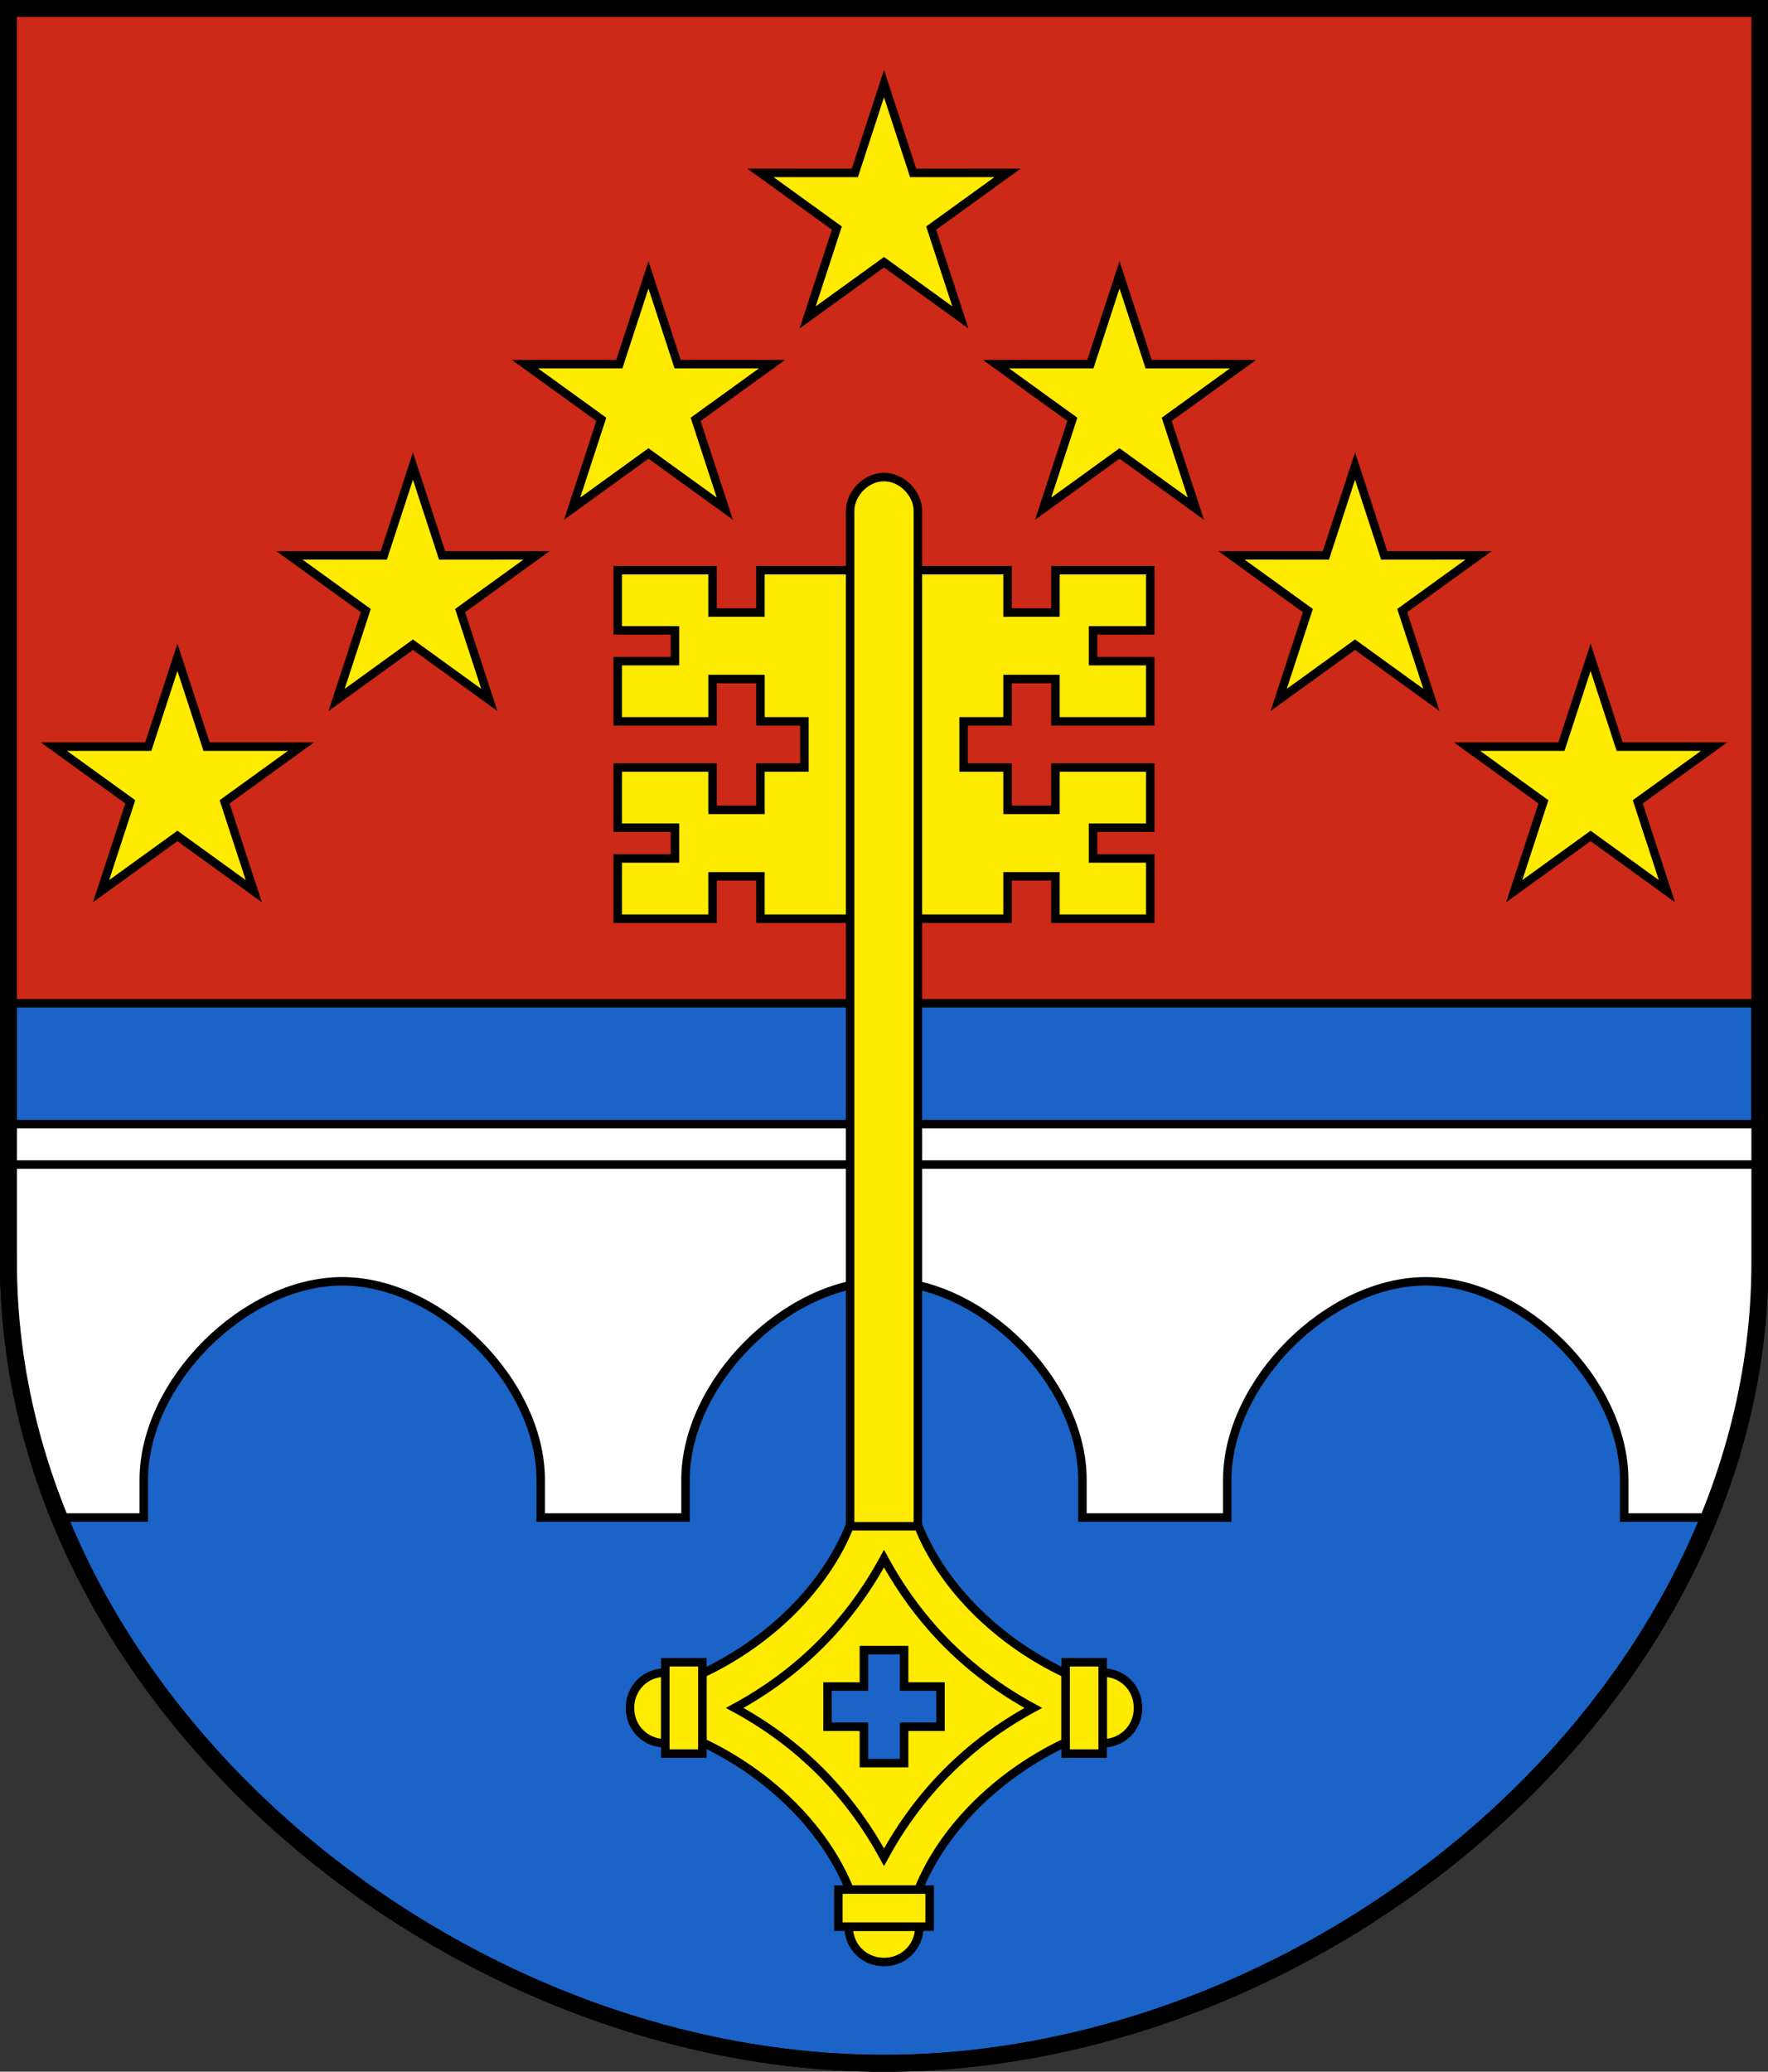
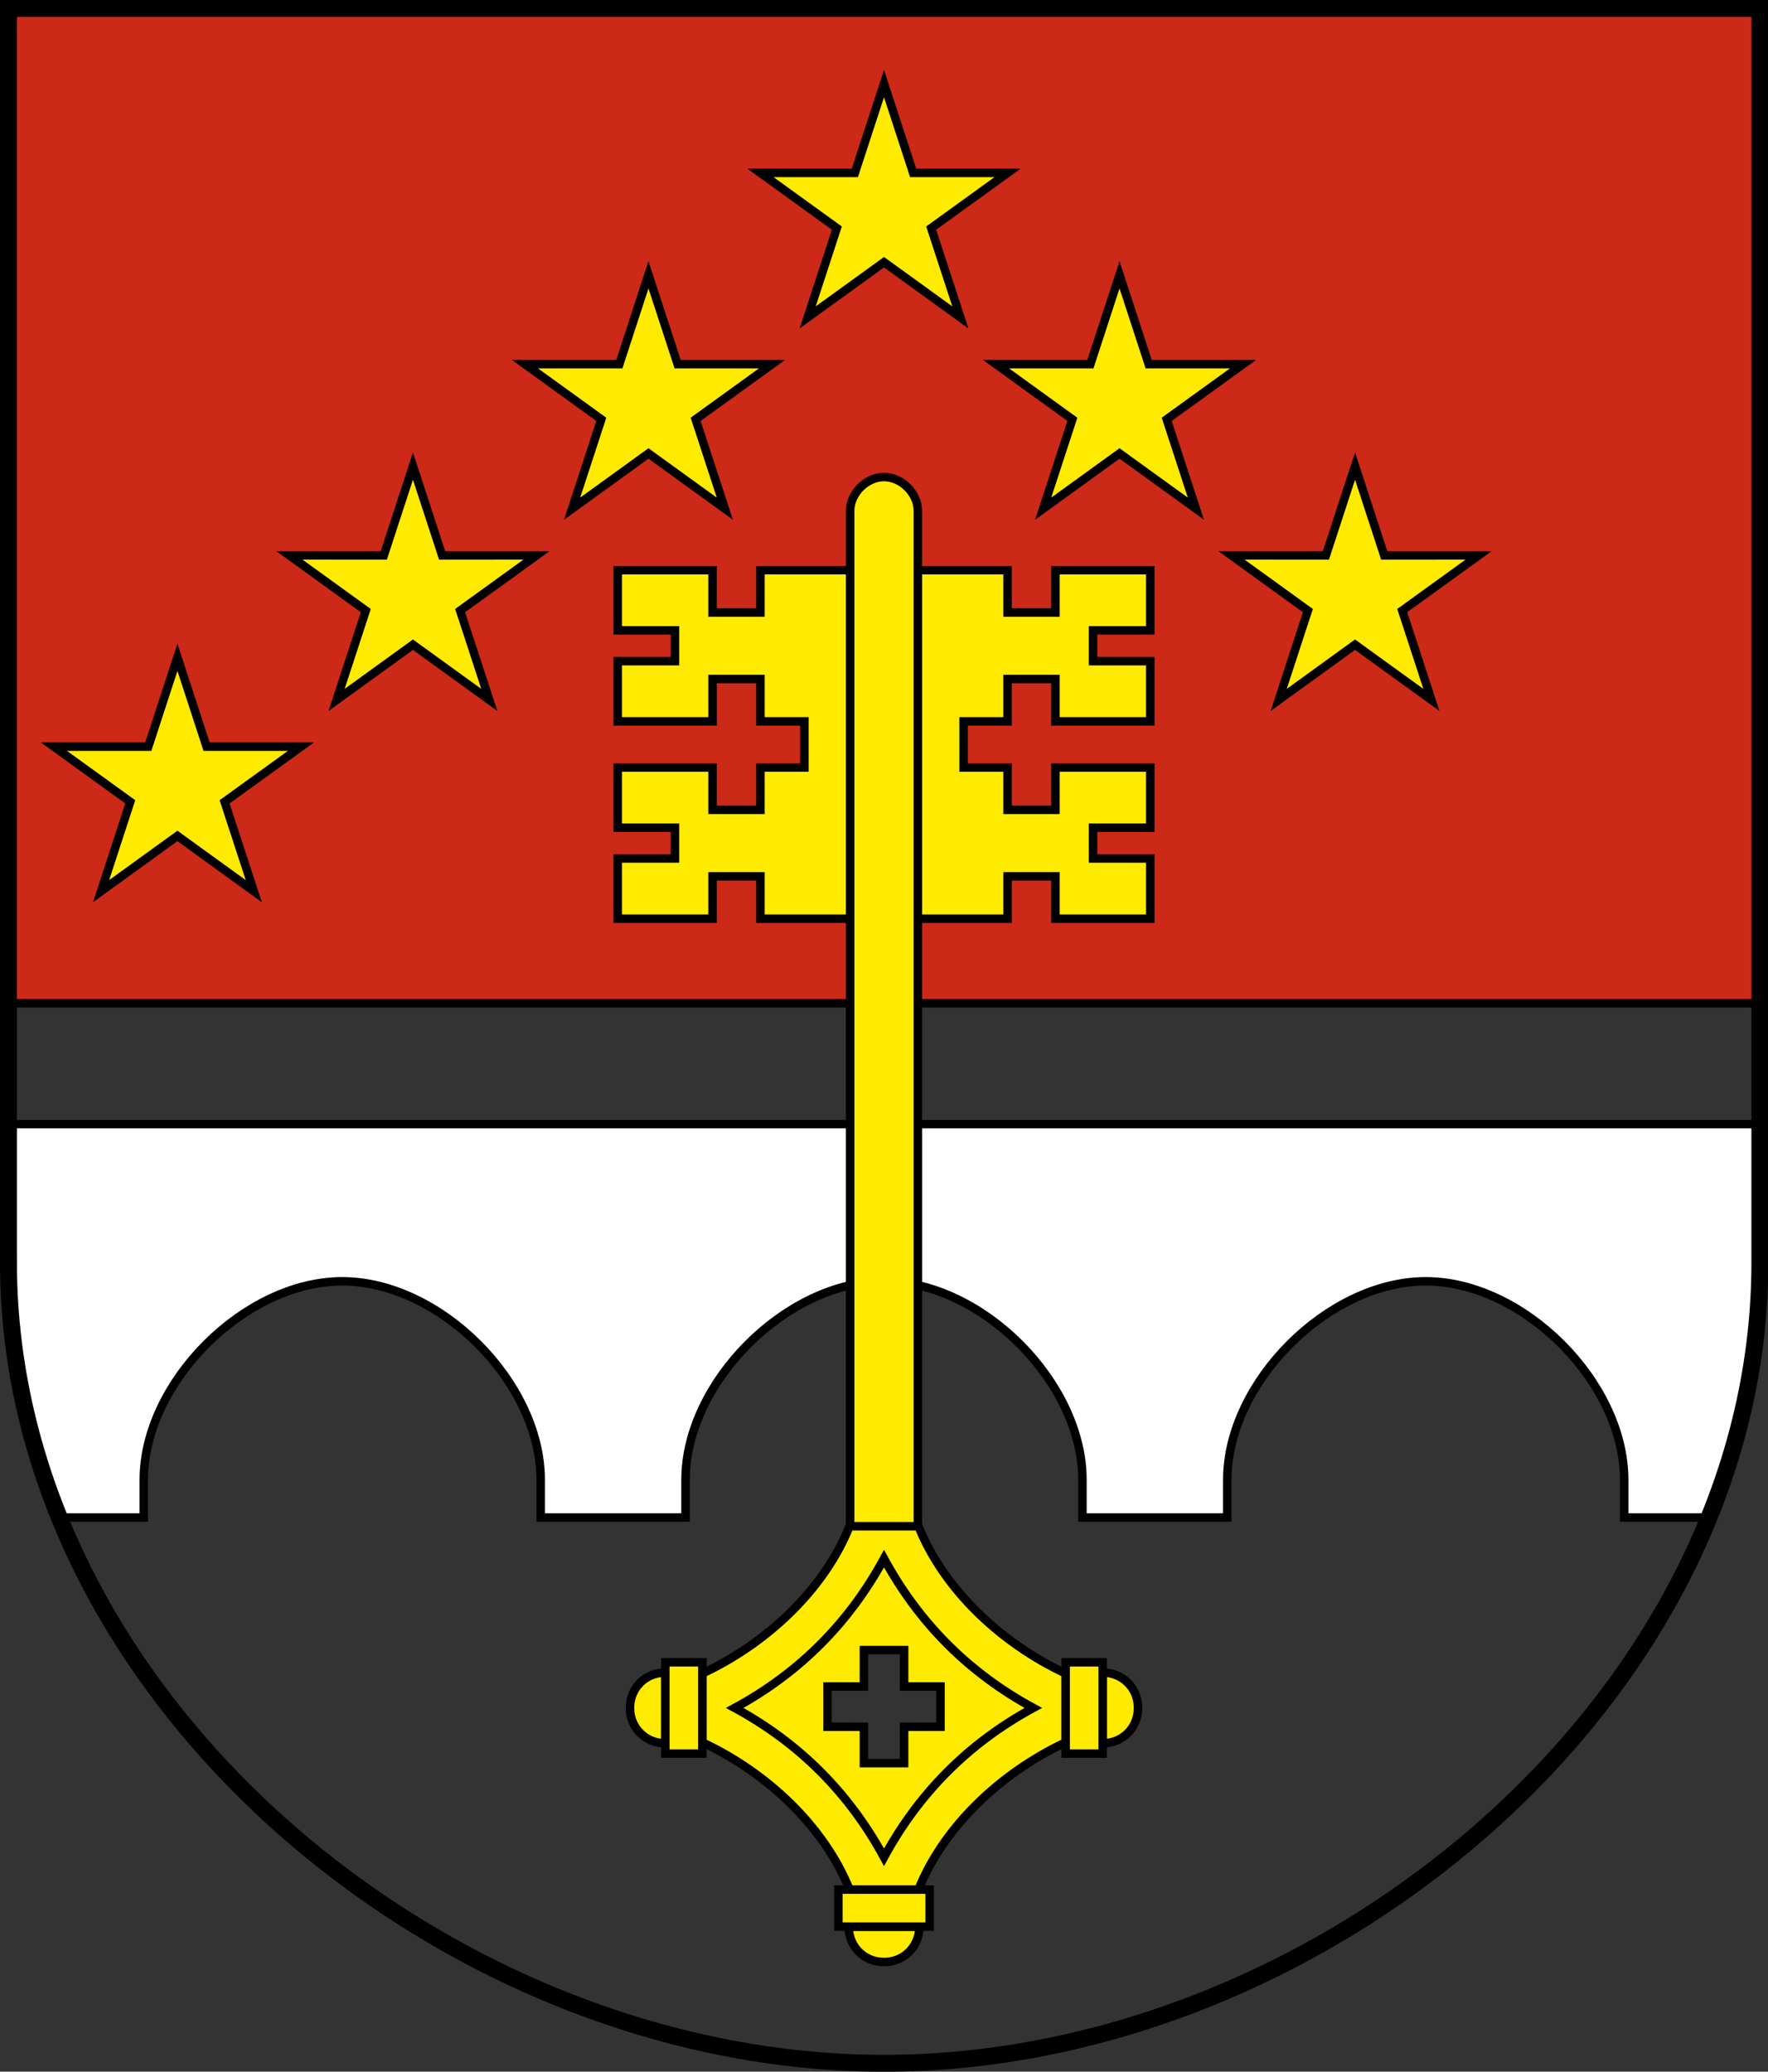
<svg xmlns="http://www.w3.org/2000/svg" xmlns:ns1="http://www.inkscape.org/namespaces/inkscape" xmlns:ns2="http://sodipodi.sourceforge.net/DTD/sodipodi-0.dtd" version="1.0" width="208.86" height="244.66" id="svg2780" ns1:version="0.92.5 (2060ec1f9f, 2020-04-08)" ns2:docname="ClosDuDoubs-blazon.svg">
  <rect width="100%" height="100%" fill="#333333" stroke="none" />
  <ns2:namedview pagecolor="#ffffff" bordercolor="#666666" borderopacity="1" objecttolerance="10" gridtolerance="10" guidetolerance="10" ns1:pageopacity="0" ns1:pageshadow="2" ns1:window-width="3287" ns1:window-height="1417" id="namedview25" showgrid="false" ns1:zoom="4" ns1:cx="153.04464" ns1:cy="126.34346" ns1:window-x="-8" ns1:window-y="-8" ns1:window-maximized="1" ns1:current-layer="svg2780" ns1:measure-start="104.255,149.787" ns1:measure-end="104.255,126.383" showguides="true" ns1:object-paths="true" ns1:snap-intersection-paths="true" />
  <defs id="defs2782" />
-   <path id="path4212-6" style="fill:#1b63c6;fill-opacity:1;fill-rule:evenodd;stroke:#000000;stroke-width:2;stroke-linecap:butt;stroke-miterlimit:4;stroke-dashoffset:0;stroke-opacity:1;stroke-dasharray:none" d="M 1,149.104 V 1 H 207.9 V 149.104 c 0,51.445 -51.754,94.568 -103.469,94.568 -51.715,0 -103.43,-43.123 -103.43,-94.568 z" ns1:connector-curvature="0" ns2:nodetypes="sccscs" />
  <path style="opacity:1;fill:#cc2918;fill-opacity:1;stroke:#000000;stroke-width:1.002;stroke-miterlimit:20;stroke-dasharray:none;stroke-dashoffset:4.58;stroke-opacity:1" d="M 1,118.49 H 207.9 V -0.202 L 1,1 Z" id="path942" ns1:connector-curvature="0" />
  <g id="g1472">
    <path ns2:nodetypes="ccccsssccsssccsssccc" ns1:connector-curvature="0" d="M 207.9,132.76 H 1 c 0.207,15.572 -1.115,31.217 6.003,46.459 h 9.981 v -4.452 c 0,-11.521 11.935,-23.445 23.445,-23.445 11.511,0 23.445,11.924 23.445,23.445 v 4.452 h 17.109 v -4.452 c 0,-11.521 11.935,-23.445 23.445,-23.445 11.511,0 23.445,11.924 23.445,23.445 v 4.452 h 17.109 v -4.452 c 0,-11.521 11.935,-23.445 23.445,-23.445 11.511,0 23.445,11.924 23.445,23.445 v 4.452 l 10.016,0 c 7.156,-15.76 5.902,-31.073 6.008,-46.459 z" style="opacity:1;fill:#ffffff;fill-opacity:1;stroke:#000000;stroke-width:1.002;stroke-miterlimit:20;stroke-dasharray:none;stroke-dashoffset:4.58;stroke-opacity:1" id="path962-5-9" />
-     <path ns1:connector-curvature="0" id="path1002" d="M 1.026,137.533 H 207.9" style="opacity:1;fill:none;fill-opacity:1;stroke:#000000;stroke-width:1.002;stroke-miterlimit:20;stroke-dasharray:none;stroke-dashoffset:4.58;stroke-opacity:1" />
  </g>
  <path style="opacity:1;fill:#feeb00;fill-opacity:1;stroke:#000000;stroke-width:1;stroke-miterlimit:8;stroke-dasharray:none;stroke-dashoffset:4.58;stroke-opacity:1" d="m 119.025,20.419 -11.151,0.002 -3.444,-10.551 -3.444,10.551 -11.151,-0.002 9.023,6.519 -3.448,10.55 9.02,-6.523 9.02,6.523 -3.448,-10.55 z" id="path12002" ns1:connector-curvature="0" />
  <path style="opacity:1;fill:#feeb00;fill-opacity:1;stroke:#000000;stroke-width:1;stroke-miterlimit:8;stroke-dasharray:none;stroke-dashoffset:4.58;stroke-opacity:1" d="m 146.848,43.005 -11.151,0.002 -3.444,-10.551 -3.444,10.551 -11.151,-0.002 9.023,6.519 -3.448,10.55 9.02,-6.523 9.02,6.523 -3.448,-10.55 z" id="path12002-2" ns1:connector-curvature="0" />
  <path style="opacity:1;fill:#feeb00;fill-opacity:1;stroke:#000000;stroke-width:1;stroke-miterlimit:8;stroke-dasharray:none;stroke-dashoffset:4.58;stroke-opacity:1" d="m 174.671,65.591 -11.151,0.002 -3.444,-10.551 -3.444,10.551 -11.151,-0.002 9.023,6.519 -3.448,10.55 9.02,-6.523 9.02,6.523 -3.448,-10.55 z" id="path12002-2-4" ns1:connector-curvature="0" />
-   <path style="opacity:1;fill:#feeb00;fill-opacity:1;stroke:#000000;stroke-width:1;stroke-miterlimit:8;stroke-dasharray:none;stroke-dashoffset:4.58;stroke-opacity:1" d="m 202.495,88.176 -11.151,0.002 -3.444,-10.551 -3.444,10.551 -11.151,-0.002 9.023,6.519 -3.448,10.55 9.02,-6.523 9.02,6.523 -3.448,-10.55 z" id="path12002-2-4-0" ns1:connector-curvature="0" />
  <path style="opacity:1;fill:#feeb00;fill-opacity:1;stroke:#000000;stroke-width:1;stroke-miterlimit:8;stroke-dasharray:none;stroke-dashoffset:4.58;stroke-opacity:1" d="m 62.012,43.005 11.151,0.002 3.444,-10.551 3.444,10.551 11.151,-0.002 -9.023,6.519 3.448,10.55 -9.02,-6.523 -9.02,6.523 3.448,-10.55 z" id="path12002-2-0" ns1:connector-curvature="0" />
  <path style="opacity:1;fill:#feeb00;fill-opacity:1;stroke:#000000;stroke-width:1;stroke-miterlimit:8;stroke-dasharray:none;stroke-dashoffset:4.58;stroke-opacity:1" d="m 34.189,65.591 11.151,0.002 3.444,-10.551 3.444,10.551 11.151,-0.002 -9.023,6.519 3.448,10.55 -9.02,-6.523 -9.02,6.523 3.448,-10.55 z" id="path12002-2-4-7" ns1:connector-curvature="0" />
  <path style="opacity:1;fill:#feeb00;fill-opacity:1;stroke:#000000;stroke-width:1;stroke-miterlimit:8;stroke-dasharray:none;stroke-dashoffset:4.58;stroke-opacity:1" d="m 6.366,88.176 11.151,0.002 3.444,-10.551 3.444,10.551 11.151,-0.002 -9.023,6.519 3.448,10.55 -9.02,-6.523 -9.02,6.523 3.448,-10.55 z" id="path12002-2-4-0-3" ns1:connector-curvature="0" />
  <g id="g1468">
    <path ns2:nodetypes="ccccccccccccccccccccccccccccccccccccccccccccccccccccccccccccccc" ns1:connector-curvature="0" d="m 119.026,67.336 v 5.001 h 5.657 v -5.001 h 11.203 v 7.111 h -6.762 v 3.634 h 6.762 v 7.111 h -11.203 v -5.001 h -5.657 v 5.001 h -5.193 v 5.448 h 5.193 v 5.001 h 5.657 v -5.001 h 11.203 v 7.111 h -6.762 v 3.634 h 6.762 v 7.111 h -11.203 v -5.001 h -5.657 v 5.001 H 104.43 89.834 v -5.001 h -5.657 v 5.001 H 72.974 v -7.111 h 6.762 v -3.634 h -6.762 v -7.111 h 11.203 v 5.001 h 5.657 v -5.001 H 95.028 v -5.448 h -5.193 v -5.001 h -5.657 v 5.001 H 72.974 v -7.111 h 6.762 v -3.634 h -6.762 v -7.111 h 11.203 v 5.001 h 5.657 v -5.001 h 14.596 z" style="opacity:1;fill:#feeb00;fill-opacity:1;stroke:#000000;stroke-width:1.002;stroke-miterlimit:20;stroke-dasharray:none;stroke-dashoffset:4.58;stroke-opacity:1" id="path1016-8-7-3" />
    <path ns2:nodetypes="cscscc" ns1:connector-curvature="0" d="M 108.43,182.656 V 60.337 c 0,-2.084 -1.916,-4 -4,-4 -2.084,0 -4,1.916 -4,4 V 182.656 Z" style="opacity:1;fill:#feeb00;fill-opacity:1;stroke:#000000;stroke-width:1.002;stroke-miterlimit:20;stroke-dasharray:none;stroke-dashoffset:4.58;stroke-opacity:1" id="path1065-8" />
    <path ns1:connector-curvature="0" id="path1126-0-1-3" d="m 100.361,180.248 c -2.973,7.406 -9.665,13.763 -17.387,17.387 v 8.139 c 7.722,3.623 14.413,9.981 17.387,17.387 H 108.5 c 2.973,-7.406 9.665,-13.763 17.387,-17.387 v -8.139 C 118.165,194.011 111.473,187.654 108.5,180.248 Z m 1.693,14.629 h 4.752 v 4.297 h 4.297 v 4.752 h -4.297 v 4.297 h -4.752 v -4.297 h -4.297 v -4.752 h 4.297 z" style="opacity:1;fill:#feeb00;fill-opacity:1;stroke:#000000;stroke-width:1.002;stroke-miterlimit:20;stroke-dasharray:none;stroke-dashoffset:4.58;stroke-opacity:1" />
    <path ns2:nodetypes="ccccc" ns1:connector-curvature="0" d="m 104.43,184.07 c 4.137,7.613 10.012,13.494 17.634,17.634 -7.622,4.14 -13.497,10.021 -17.634,17.634 -4.137,-7.613 -10.012,-13.494 -17.634,-17.634 7.622,-4.14 13.497,-10.021 17.634,-17.634 z" style="opacity:1;fill:none;fill-opacity:1;stroke:#000000;stroke-width:1.002;stroke-miterlimit:20;stroke-dasharray:none;stroke-dashoffset:4.58;stroke-opacity:1" id="path1305-2-4" />
    <path ns2:nodetypes="cccc" ns1:connector-curvature="0" d="m 78.598,205.88 c 0,-2.784 0,-5.568 0,-8.353 -2.334,0 -4.176,1.803 -4.176,4.176 0,2.374 1.843,4.176 4.176,4.176 z" style="opacity:1;fill:#feeb00;fill-opacity:1;stroke:#000000;stroke-width:1.002;stroke-miterlimit:20;stroke-dasharray:none;stroke-dashoffset:4.58;stroke-opacity:1" id="path1197-3-0" />
    <path ns2:nodetypes="ccccc" ns1:connector-curvature="0" d="m 82.974,207.096 h -4.376 c 0,-3.594 0,-7.189 0,-10.783 h 4.376 c 0,3.594 -10e-7,7.189 -10e-7,10.783 z" style="opacity:1;fill:#feeb00;fill-opacity:1;stroke:#000000;stroke-width:1.002;stroke-miterlimit:20;stroke-dasharray:none;stroke-dashoffset:4.58;stroke-opacity:1" id="path1195-8-8" />
    <path ns2:nodetypes="cccc" ns1:connector-curvature="0" d="m 130.262,205.88 c 0,-2.784 0,-5.568 0,-8.353 2.334,0 4.176,1.803 4.176,4.176 0,2.374 -1.843,4.176 -4.176,4.176 z" style="opacity:1;fill:#feeb00;fill-opacity:1;stroke:#000000;stroke-width:1.002;stroke-miterlimit:20;stroke-dasharray:none;stroke-dashoffset:4.58;stroke-opacity:1" id="path1197-3" />
    <path ns2:nodetypes="ccccc" ns1:connector-curvature="0" d="m 125.886,207.096 h 4.376 c 0,-3.594 0,-7.189 0,-10.783 h -4.376 c 0,3.594 0,7.189 0,10.783 z" style="opacity:1;fill:#feeb00;fill-opacity:1;stroke:#000000;stroke-width:1.002;stroke-miterlimit:20;stroke-dasharray:none;stroke-dashoffset:4.58;stroke-opacity:1" id="path1195-8" />
    <path ns2:nodetypes="cccc" ns1:connector-curvature="0" d="m 100.254,227.536 c 2.784,0 5.568,0 8.353,0 0,2.334 -1.803,4.176 -4.176,4.176 -2.374,0 -4.176,-1.843 -4.176,-4.176 z" style="opacity:1;fill:#feeb00;fill-opacity:1;stroke:#000000;stroke-width:1.002;stroke-miterlimit:20;stroke-dasharray:none;stroke-dashoffset:4.58;stroke-opacity:1" id="path1197-3-7" />
    <path ns2:nodetypes="ccccc" ns1:connector-curvature="0" d="m 99.039,223.16 v 4.376 c 3.594,0 7.189,0 10.783,0 v -4.376 c -3.594,0 -7.189,0 -10.783,0 z" style="opacity:1;fill:#feeb00;fill-opacity:1;stroke:#000000;stroke-width:1.002;stroke-miterlimit:20;stroke-dasharray:none;stroke-dashoffset:4.58;stroke-opacity:1" id="path1195-8-2" />
  </g>
  <path id="path4212-6-6" style="fill:none;fill-opacity:1;fill-rule:evenodd;stroke:#000000;stroke-width:2;stroke-linecap:butt;stroke-miterlimit:4;stroke-dasharray:none;stroke-dashoffset:0;stroke-opacity:1" d="M 1,149.104 V 1 H 207.9 V 149.104 c 0,51.445 -51.754,94.568 -103.469,94.568 -51.715,0 -103.43,-43.123 -103.43,-94.568 z" ns1:connector-curvature="0" ns2:nodetypes="sccscs" />
</svg>